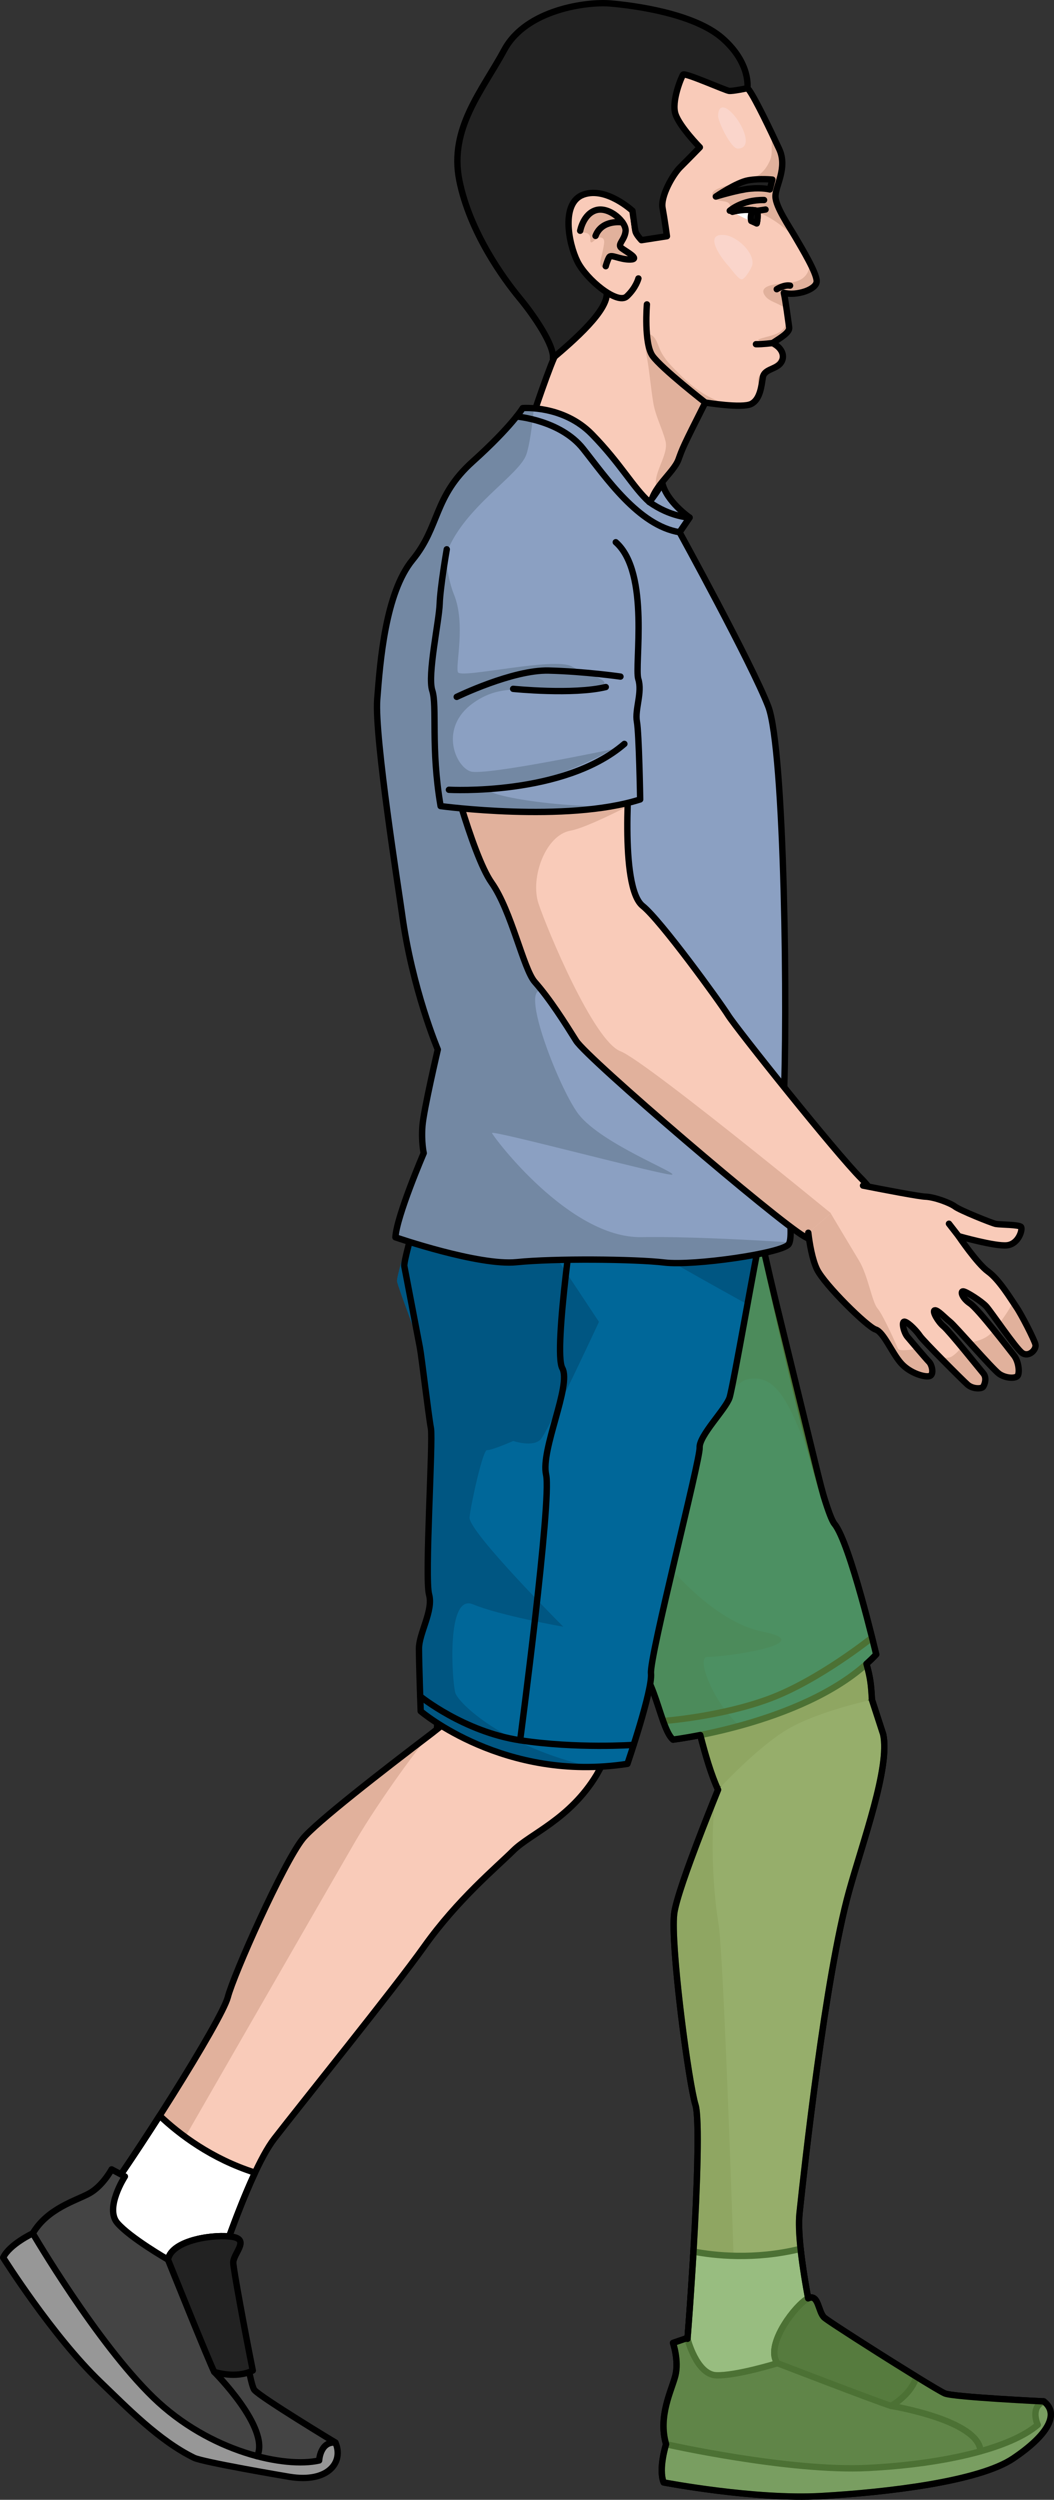
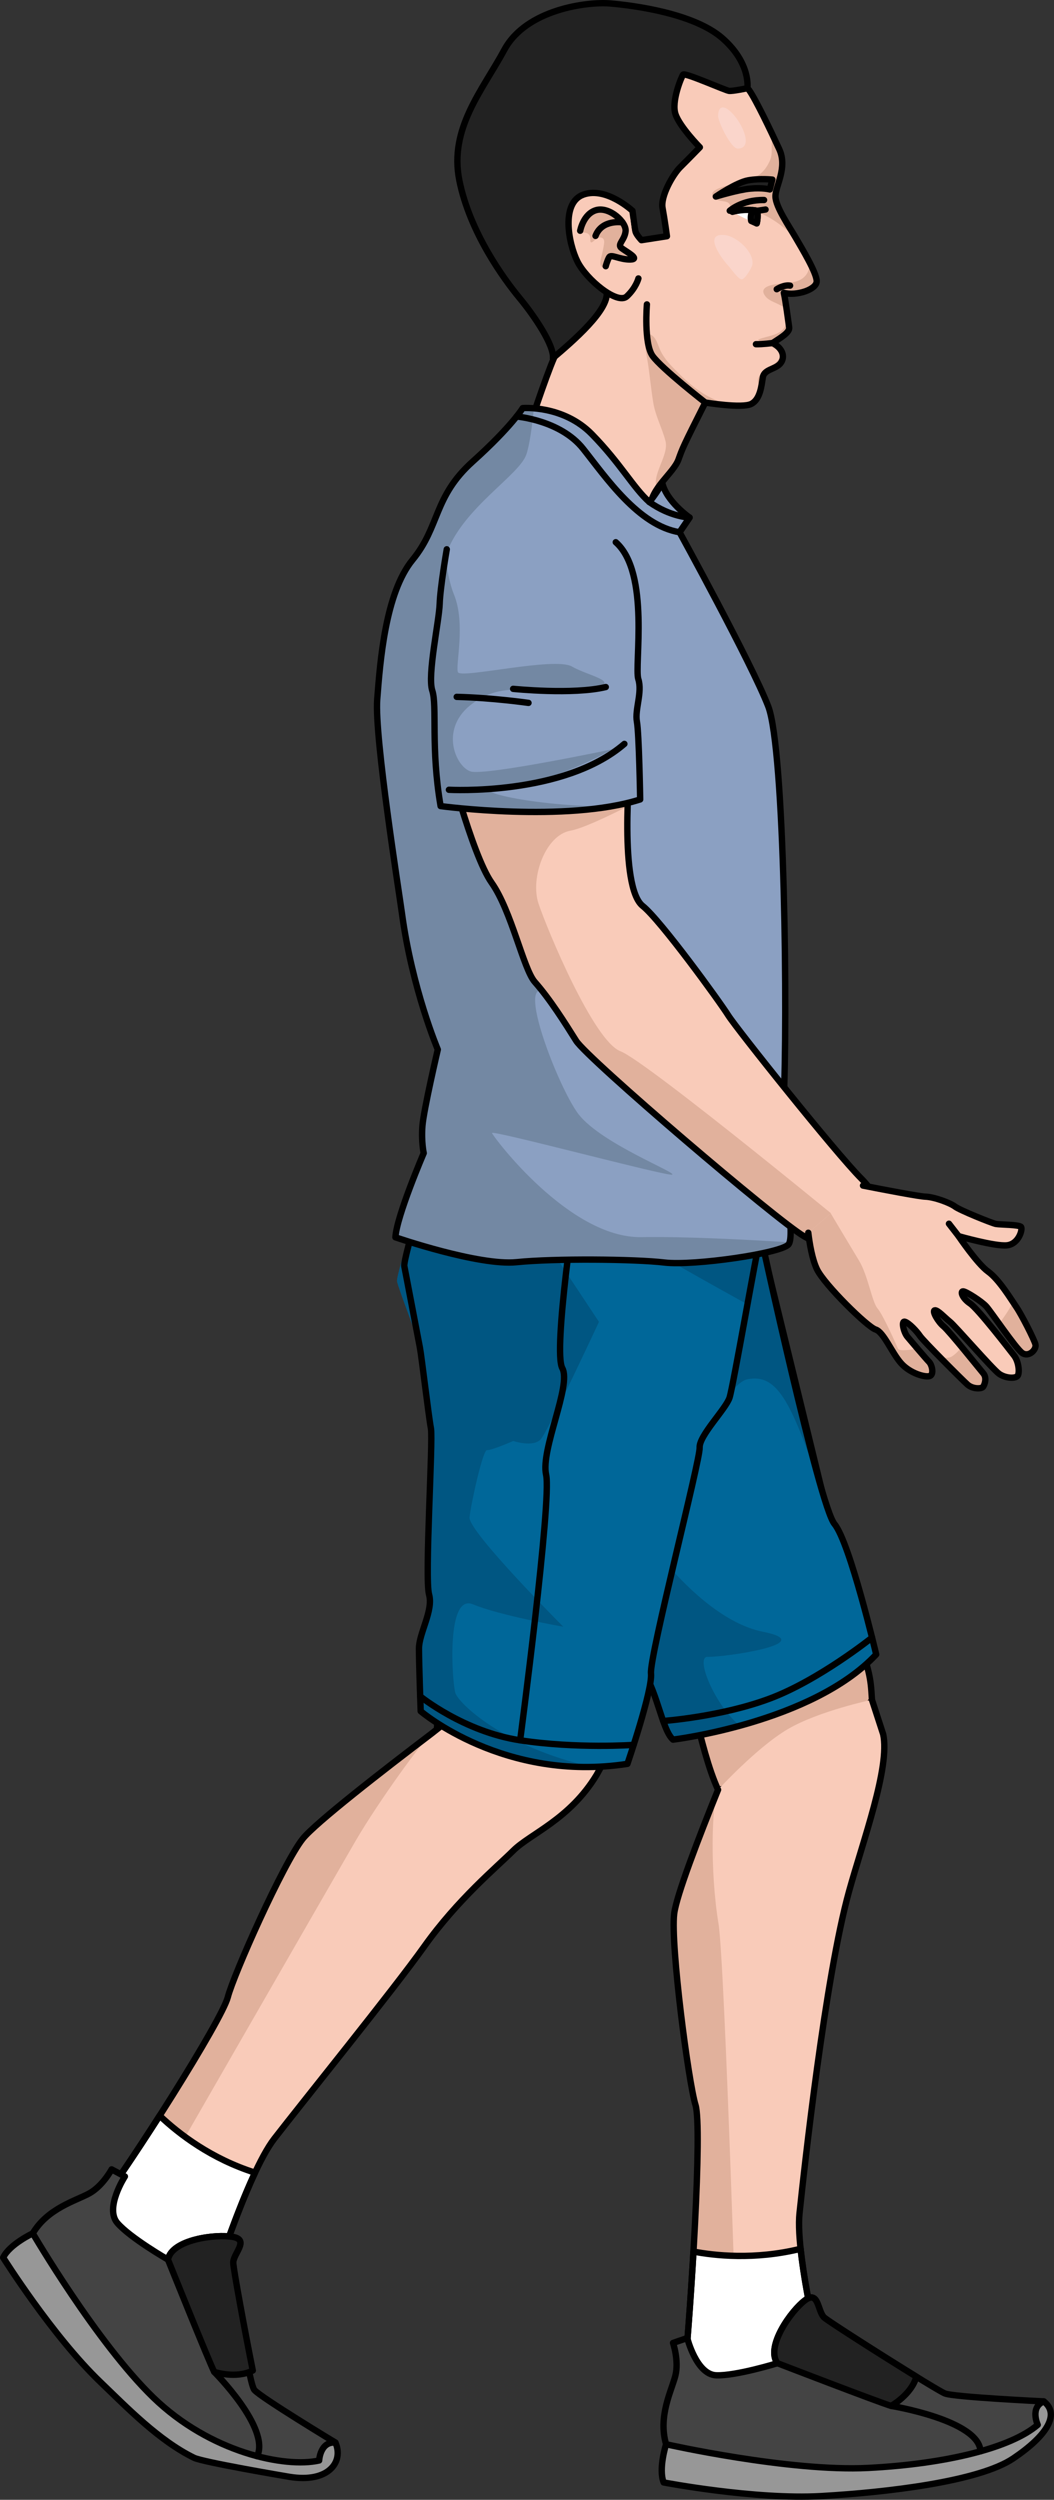
<svg xmlns="http://www.w3.org/2000/svg" version="1.1" id="Camada_1" x="0px" y="0px" width="165.804px" height="393.124px" viewBox="0 0 165.804 393.124" enable-background="new 0 0 165.804 393.124" xml:space="preserve">
  <rect x="0" y="0" width="165.804" height="393.124" fill="#333333" stroke="none" />
  <g>
    <g>
      <g>
        <path fill="#E1B19C" d="M88.881,214.249c0,0,15.517,43.92,17.726,46.508c1.713,2.007,3.368,14.22,6.351,20.701     c0,0,10.611-1.217,14.999-3.578c4.388-2.361,9.208-10.576,9.208-10.576c-0.212-3.771-0.322-4.032-2.752-11.933l-13.368-54.718     L88.881,214.249z" />
        <path fill="none" stroke="#000000" stroke-linecap="round" stroke-linejoin="round" stroke-miterlimit="10" d="M88.881,214.249     c0,0,15.517,43.92,17.726,46.508c1.713,2.007,3.368,14.22,6.351,20.701c0,0,10.611-1.217,14.999-3.578     c4.388-2.361,9.208-10.576,9.208-10.576c-0.212-3.771-0.322-4.032-2.752-11.933l-13.368-54.718L88.881,214.249z" />
      </g>
      <g>
        <path fill="#F9CBB9" d="M125.776,348.025c0.746-7.044,4.038-37.039,7.772-50.543c2.196-7.941,6.498-19.585,5.384-24.746     l-1.767-5.431c0,0-8.354,1.768-13.21,4.607c-4.856,2.839-10.998,9.547-10.998,9.547c-2.951,7.291-6.565,16.644-6.905,19.521     c-0.581,4.929,2.258,26.503,3.356,30.057c1.097,3.555-0.704,31.616-1.755,42.502c0,0,2.551,3.043,8.492,4.108     s13.754-3.642,13.754-3.642S125.03,355.068,125.776,348.025z" />
        <path fill="#E1B19C" d="M113.023,302.485c-1.361-8.264-1.063-19.023-0.065-21.026c-2.951,7.292-6.565,16.644-6.905,19.521     c-0.581,4.929,2.259,26.502,3.356,30.057s-0.704,31.613-1.755,42.5c0,0,0,0.001,0,0.002c0,0,2.551,3.042,8.492,4.108     C116.146,377.647,114.053,308.735,113.023,302.485z" />
        <path fill="#FFFFFF" stroke="#000000" stroke-linecap="round" stroke-linejoin="round" stroke-miterlimit="10" d="     M125.943,353.648c-7.264,1.795-13.66,1.051-16.854,0.437c-0.434,7.456-0.999,14.934-1.435,19.453c0,0,2.551,3.042,8.492,4.108     c5.941,1.066,13.754-3.642,13.754-3.642S126.837,362.091,125.943,353.648z" />
        <path fill="none" stroke="#000000" stroke-linecap="round" stroke-linejoin="round" stroke-miterlimit="10" d="M112.958,281.458     c-2.951,7.291-6.565,16.644-6.905,19.521c-0.581,4.929,2.258,26.503,3.356,30.057c1.097,3.555-0.704,31.616-1.755,42.502     c0,0,2.551,3.043,8.492,4.108s13.754-3.642,13.754-3.642s-4.87-18.936-4.124-25.979c0.746-7.044,4.038-37.039,7.772-50.543     c2.196-7.941,6.498-19.585,5.384-24.746l-1.767-5.431" />
      </g>
      <g>
        <path fill="#006799" d="M71.412,209.188c0,0,8.061,16.253,9.359,17.637c1.297,1.383,4.454,9.534,6.789,9.945     c2.335,0.41,3.811,7.834,4.925,9.714c1.114,1.88,5.634,12.591,8.219,15.693c2.584,3.102,3.375,9.835,5.169,11.402     c0,0,21.888-2.654,31.959-13.4c0,0-4.133-17.575-6.555-20.503c-2.422-2.929-11.62-45.369-11.62-45.369L71.412,209.188z" />
        <path fill="#005682" d="M117.555,216.911c4.965-0.993,7.061,3.972,12.131,18.777c-1.181-3.997-8.934-35.933-10.03-41.382     l-7.292,1.027l-40.953,13.855c0,0,8.061,16.254,9.359,17.637c1.297,1.383,4.759,8.719,6.789,9.945     c2.302,1.39,3.811,7.834,4.925,9.714c1.114,1.88,5.634,12.591,8.219,15.693c2.584,3.101,3.375,9.835,5.169,11.402     c0,0,4.58-0.558,10.509-2.187c-3.995-3.28-7.062-10.898-5.066-10.834c2.557,0.082,17.858-2.116,8.702-3.945     c-9.156-1.829-17.482-13.615-17.482-13.615S112.868,217.849,117.555,216.911z" />
        <path fill="none" stroke="#000000" stroke-linecap="round" stroke-linejoin="round" stroke-miterlimit="10" d="M71.412,209.188     c0,0,8.061,16.253,9.359,17.637c1.297,1.383,4.786,8.676,6.789,9.945c2.502,1.584,3.811,7.834,4.925,9.714     c1.114,1.88,5.634,12.591,8.219,15.693c2.584,3.102,3.375,9.835,5.169,11.402c0,0,21.888-2.654,31.959-13.4     c0,0-4.133-17.575-6.555-20.503c-2.422-2.929-11.62-45.369-11.62-45.369L71.412,209.188z" />
        <path fill="none" stroke="#000000" stroke-linecap="round" stroke-linejoin="round" stroke-miterlimit="10" d="M104.321,270.646     c0,0,9.062-0.643,16.777-3.528s16.086-9.59,16.086-9.59" />
      </g>
      <g>
        <path fill="#979797" stroke="#000000" stroke-linecap="round" stroke-linejoin="round" stroke-miterlimit="10" d="     M104.781,384.387c0,0-1.235,3.854-0.382,6.007c0,0,14.323,2.738,24.764,2.145c10.442-0.591,24.862-2.303,30.226-5.921     c5.364-3.619,7.37-6.964,4.81-8.971L104.781,384.387z" />
        <path fill="#444444" stroke="#000000" stroke-linecap="round" stroke-linejoin="round" stroke-miterlimit="10" d="     M108.114,367.688l-2.24,0.768c0,0,0.96,2.802,0.368,5.148c-0.591,2.346-2.749,6.359-1.461,10.783c0,0,19.387,4.362,31.805,3.725     c12.418-0.638,22.492-3.205,26.659-6.781c0,0-1.278-2.738,0.953-3.683c0,0-14.147-0.676-15.557-1.248     c-1.411-0.571-17.86-10.975-18.959-11.912c-1.099-0.939-0.858-4.372-3.035-2.749c-2.179,1.624-6.268,7.315-4.349,9.902     c0,0-6.535,2.021-9.642,1.901C109.552,373.42,108.114,367.688,108.114,367.688z" />
        <path fill="#222222" stroke="#000000" stroke-linecap="round" stroke-linejoin="round" stroke-miterlimit="10" d="     M126.649,361.739c-2.179,1.624-6.268,7.315-4.349,9.902c0,0,16.223,6.251,17.878,6.713c0,0,3.168-1.726,3.98-4.587     c-5.388-3.311-13.703-8.621-14.474-9.279C128.585,363.549,128.826,360.115,126.649,361.739z" />
        <path fill="none" stroke="#000000" stroke-linecap="round" stroke-linejoin="round" stroke-miterlimit="10" d="M140.178,378.354     c0,0,13.858,2.256,14.061,7.138" />
      </g>
    </g>
    <g>
-       <path id="changecolor" opacity="0.7" fill="#6DA24A" enable-background="new    " d="M164.199,377.648    c0,0-14.147-0.676-15.557-1.248c-0.422-0.17-2.19-1.222-4.485-2.633l0,0c-0.994-0.611-2.089-1.291-3.217-1.996    c-0.03-0.019-0.059-0.037-0.089-0.056c-0.352-0.22-0.706-0.442-1.062-0.666c-0.099-0.062-0.198-0.124-0.296-0.187    c-0.208-0.13-0.416-0.261-0.623-0.393c-0.202-0.127-0.403-0.254-0.604-0.381c-0.059-0.037-0.117-0.074-0.176-0.111    c-2.405-1.521-4.715-3.003-6.312-4.054c-0.023-0.015-0.048-0.032-0.071-0.046c-0.143-0.094-0.276-0.183-0.407-0.269    c-0.077-0.051-0.151-0.1-0.223-0.148c-0.103-0.069-0.207-0.138-0.3-0.2c-0.154-0.104-0.295-0.2-0.42-0.286    c-0.051-0.035-0.092-0.063-0.138-0.096c-0.088-0.061-0.168-0.117-0.237-0.167c-0.034-0.024-0.067-0.048-0.096-0.069    c-0.086-0.063-0.16-0.119-0.202-0.155c-1.009-0.862-0.894-3.816-2.552-3.04c-0.439-2.353-0.834-4.768-1.098-6.987    c-0.001-0.006-0.001-0.012-0.002-0.019c-0.031-0.261-0.06-0.52-0.087-0.776c-0.234-2.208-0.323-4.182-0.169-5.642    c0.747-7.044,4.038-37.04,7.772-50.543c2.196-7.941,6.498-19.585,5.384-24.747l-1.767-5.432c-0.132-2.345-0.225-3.334-0.861-5.647    c0.531-0.477,1.046-0.965,1.527-1.479c0,0-4.133-17.575-6.555-20.503c-0.404-0.488-0.996-2.078-1.702-4.381    c-0.219-0.783-0.566-2.113-1-3.822l-6.392-26.164c-0.722-3.041-1.359-5.76-1.827-7.816c-0.44-1.993-0.699-3.187-0.699-3.187    l-7.292,1.027l-40.953,13.855c0,0,8.061,16.253,9.359,17.637c0.001,0.001,0.003,0.004,0.005,0.006    c1.3,1.396,4.452,9.529,6.784,9.939c0.154,0.097,0.302,0.213,0.447,0.343c2.053,1.884,3.438,7.615,4.478,9.371    c1.114,1.88,5.634,12.591,8.219,15.693c1.73,2.077,2.657,5.777,3.619,8.469h-0.001h0.001c0.475,1.329,0.958,2.415,1.551,2.933l0,0    l0,0c0,0,1.667-0.204,4.286-0.72c0.801,3.114,1.712,6.237,2.799,8.6c-1.063,2.626-2.211,5.519-3.262,8.282    c-0.088,0.232-0.176,0.462-0.262,0.692c-0.267,0.707-0.525,1.401-0.774,2.079c-0.433,1.18-0.83,2.302-1.181,3.337    c-0.178,0.524-0.342,1.024-0.492,1.497c-0.087,0.275-0.169,0.539-0.246,0.794c-0.363,1.205-0.611,2.192-0.688,2.839    c-0.018,0.154-0.033,0.324-0.045,0.51c-0.012,0.188-0.02,0.391-0.026,0.608c-0.161,6.451,2.398,25.607,3.426,28.939    c0.642,2.079,0.291,12.542-0.32,23.049l0,0c-0.026,0.449-0.053,0.898-0.08,1.347c-0.002,0.031-0.004,0.062-0.006,0.094    c-0.026,0.433-0.053,0.866-0.08,1.297c-0.003,0.052-0.007,0.105-0.01,0.157c-0.108,1.73-0.222,3.44-0.337,5.093    c-0.008,0.115-0.016,0.23-0.024,0.345c-0.023,0.327-0.046,0.649-0.069,0.97c-0.011,0.16-0.023,0.32-0.035,0.479    c-0.021,0.287-0.042,0.572-0.062,0.854c-0.014,0.192-0.029,0.381-0.043,0.571c-0.02,0.27-0.041,0.541-0.061,0.806    c-0.017,0.221-0.034,0.437-0.051,0.653c-0.021,0.264-0.041,0.528-0.061,0.786c-0.007,0.094-0.015,0.185-0.022,0.278    c-0.021-0.075-0.034-0.128-0.034-0.128l-2.24,0.768c0,0,0.96,2.802,0.368,5.148c-0.591,2.345-2.749,6.359-1.46,10.783    c0,0-1.235,3.854-0.382,6.007c0,0,14.323,2.738,24.764,2.146c10.441-0.591,24.862-2.303,30.226-5.921    C164.753,383,166.759,379.655,164.199,377.648z" />
-       <path fill="none" stroke="#000000" stroke-linecap="round" stroke-linejoin="round" stroke-miterlimit="10" d="M164.199,377.648    c0,0-14.147-0.676-15.557-1.248c-0.422-0.17-2.19-1.222-4.485-2.633l0,0c-0.994-0.611-2.089-1.291-3.217-1.996    c-0.03-0.019-0.059-0.037-0.089-0.056c-0.352-0.22-0.706-0.442-1.062-0.666c-0.099-0.062-0.198-0.124-0.296-0.187    c-0.208-0.13-0.416-0.261-0.623-0.393c-0.202-0.127-0.403-0.254-0.604-0.381c-0.059-0.037-0.117-0.074-0.176-0.111    c-2.405-1.521-4.715-3.003-6.312-4.054c-0.023-0.015-0.048-0.032-0.071-0.046c-0.143-0.094-0.276-0.183-0.407-0.269    c-0.077-0.051-0.151-0.1-0.223-0.148c-0.103-0.069-0.207-0.138-0.3-0.2c-0.154-0.104-0.295-0.2-0.42-0.286    c-0.051-0.035-0.092-0.063-0.138-0.096c-0.088-0.061-0.168-0.117-0.237-0.167c-0.034-0.024-0.067-0.048-0.096-0.069    c-0.086-0.063-0.16-0.119-0.202-0.155c-1.009-0.862-0.894-3.816-2.552-3.04c-0.439-2.353-0.834-4.768-1.098-6.987    c-0.001-0.006-0.001-0.012-0.002-0.019c-0.031-0.261-0.06-0.52-0.087-0.776c-0.234-2.208-0.323-4.182-0.169-5.642    c0.747-7.044,4.038-37.04,7.772-50.543c2.196-7.941,6.498-19.585,5.384-24.747l-1.767-5.432c-0.132-2.345-0.225-3.334-0.861-5.647    c0.531-0.477,1.046-0.965,1.527-1.479c0,0-4.133-17.575-6.555-20.503c-0.404-0.488-0.996-2.078-1.702-4.381    c-0.219-0.783-0.566-2.113-1-3.822l-6.392-26.164c-0.722-3.041-1.359-5.76-1.827-7.816c-0.44-1.993-0.699-3.187-0.699-3.187    l-7.292,1.027l-40.953,13.855c0,0,8.061,16.253,9.359,17.637c0.001,0.001,0.003,0.004,0.005,0.006    c1.3,1.396,4.452,9.529,6.784,9.939c0.154,0.097,0.302,0.213,0.447,0.343c2.053,1.884,3.438,7.615,4.478,9.371    c1.114,1.88,5.634,12.591,8.219,15.693c1.73,2.077,2.657,5.777,3.619,8.469h-0.001h0.001c0.475,1.329,0.958,2.415,1.551,2.933l0,0    l0,0c0,0,1.667-0.204,4.286-0.72c0.801,3.114,1.712,6.237,2.799,8.6c-1.063,2.626-2.211,5.519-3.262,8.282    c-0.088,0.232-0.176,0.462-0.262,0.692c-0.267,0.707-0.525,1.401-0.774,2.079c-0.433,1.18-0.83,2.302-1.181,3.337    c-0.178,0.524-0.342,1.024-0.492,1.497c-0.087,0.275-0.169,0.539-0.246,0.794c-0.363,1.205-0.611,2.192-0.688,2.839    c-0.018,0.154-0.033,0.324-0.045,0.51c-0.012,0.188-0.02,0.391-0.026,0.608c-0.161,6.451,2.398,25.607,3.426,28.939    c0.642,2.079,0.291,12.542-0.32,23.049l0,0c-0.026,0.449-0.053,0.898-0.08,1.347c-0.002,0.031-0.004,0.062-0.006,0.094    c-0.026,0.433-0.053,0.866-0.08,1.297c-0.003,0.052-0.007,0.105-0.01,0.157c-0.108,1.73-0.222,3.44-0.337,5.093    c-0.008,0.115-0.016,0.23-0.024,0.345c-0.023,0.327-0.046,0.649-0.069,0.97c-0.011,0.16-0.023,0.32-0.035,0.479    c-0.021,0.287-0.042,0.572-0.062,0.854c-0.014,0.192-0.029,0.381-0.043,0.571c-0.02,0.27-0.041,0.541-0.061,0.806    c-0.017,0.221-0.034,0.437-0.051,0.653c-0.021,0.264-0.041,0.528-0.061,0.786c-0.007,0.094-0.015,0.185-0.022,0.278    c-0.021-0.075-0.034-0.128-0.034-0.128l-2.24,0.768c0,0,0.96,2.802,0.368,5.148c-0.591,2.345-2.749,6.359-1.46,10.783    c0,0-1.235,3.854-0.382,6.007c0,0,14.323,2.738,24.764,2.146c10.441-0.591,24.862-2.303,30.226-5.921    C164.753,383,166.759,379.655,164.199,377.648z" />
-     </g>
+       </g>
    <g>
      <g>
        <g>
          <path fill="#F9CBB9" d="M102.304,79.826c0.036-3.037,3.628-5.383,4.424-7.561c0.64-1.764,0.65-1.904,4.219-8.962      c0,0,5.808,0.957,7.236,0.218c1.431-0.736,1.609-2.922,1.821-4.193c0.216-1.271,1.974-1.23,2.753-2.172      c0.778-0.946,0.46-2.34-1.217-3.211c1.213-0.807,2.728-1.657,2.602-2.46c-0.125-0.809-0.556-4.24-0.841-5.432      c1.934,0.526,5.173-0.493,5.171-1.83c-0.002-1.335-2.347-5.19-3.333-6.893c-0.985-1.699-3.103-4.768-3.151-6.403      c-0.051-1.642,1.972-4.528,0.578-7.506c-1.384-2.975-3.67-7.764-4.723-9.25c-1.051-1.484-9.926-6.285-16.469-7.329      c-6.545-1.043-19.381-1.526-23.699,10.467c-4.316,11.991,0.822,21.898,4.654,26.035c3.831,4.141,6.101,10.79,5.265,12.052      c-0.836,1.262-4.037,10.755-4.031,10.959c0.002,0.209,0.865,6.89,8.469,14.767C99.63,88.999,103.3,91.797,103.3,91.797      S102.248,84.478,102.304,79.826z" />
          <path fill="#E1B19C" d="M128.47,44.222c-0.005-0.622-0.513-1.787-1.155-3.025c0.143,1.462-0.597,2.778-2.437,3.155      c-1.311,0.266-6.043,0.157-4.501,2.204c0.566,0.757,1.555,0.986,2.349,1.435c0.817,0.462,0.655,0.082,0.894,1      c0.097,0.385,0.158,1.073,0.113,1.465c-0.28,2.338-2.728,2.225-4.482,2.942c1.553,1.477,5.52,1.391,2.317,4.029      c-0.566,0.465-2.159,1.342-2.33,2.144c-0.158,0.75,0.482,1.299,0.28,2.14c0.27-0.82,0.376-1.726,0.485-2.382      c0.216-1.271,1.974-1.23,2.753-2.172c0.778-0.946,0.46-2.34-1.217-3.211c1.213-0.807,2.728-1.657,2.602-2.46      c-0.125-0.809-0.556-4.24-0.841-5.432C125.234,46.578,128.473,45.56,128.47,44.222z" />
          <g>
            <path fill="#E1B19C" d="M118.776,63.047c0.068-0.074,0.135-0.149,0.195-0.231c0.061-0.084,0.117-0.173,0.17-0.265       c0.033-0.056,0.064-0.113,0.094-0.171c0.038-0.075,0.072-0.151,0.106-0.229c-1.122,2.045-4.162,1.707-5.984,1.058       c-2.701-0.966-4.757-2.656-6.765-4.664c-0.989-0.99-2.009-2.017-2.647-3.298c-0.493-0.981-0.71-2.502-2.011-2.784       c-0.842,1.043-0.218,3.324-0.021,4.588c0.324,2.096,0.507,4.202,0.857,6.308c0.342,2.083,1.394,3.967,1.917,5.995       c0.588,2.274-2.327,5.432-1.308,7.517c1.135-1.702,2.831-3.19,3.348-4.606c0.64-1.764,0.65-1.904,4.219-8.962       c0,0,5.808,0.957,7.236,0.218c0.165-0.085,0.311-0.193,0.444-0.313C118.681,63.158,118.727,63.101,118.776,63.047z" />
          </g>
          <path fill="#E1B19C" d="M112.34,31.149c0.906,0.871,2.763-0.028,2.517,1.778c4.049-0.664,7.79,1.939,10.524,4.818      c-0.083-0.137-0.176-0.293-0.243-0.415c-0.985-1.699-3.103-4.768-3.151-6.403c-0.051-1.642,1.972-4.528,0.578-7.506      c-0.277-0.6-0.602-1.286-0.939-2c-0.075,0.2-0.14,0.405-0.174,0.633c-0.174,1.184,0.165,2.118-0.379,3.291      c-1.179,2.553-2.861,2.88-5.354,3.517C114.74,29.107,110.937,29.791,112.34,31.149z" />
        </g>
        <path fill="none" stroke="#000000" stroke-linecap="round" stroke-linejoin="round" stroke-miterlimit="10" d="M119.132,33.15     c0,0,1.061-0.165,1.297-0.199" />
        <g>
          <path fill="#222222" stroke="#000000" stroke-linecap="round" stroke-linejoin="round" stroke-miterlimit="10" d="      M121.102,29.793l0.401-1.548c0,0-1.96-0.218-3.795,0.111c-1.839,0.318-5.102,2.555-5.102,2.555s3.482-1.069,5.424-1.247      C119.967,29.483,121.102,29.793,121.102,29.793z" />
          <g>
            <path fill="#FFFFFF" d="M119.038,35.134c0,0,0.237-0.805,0.094-1.983c-2.027-0.408-3.911,0.163-3.911,0.163       S116.954,34.359,119.038,35.134z" />
            <path fill="none" stroke="#000000" stroke-linecap="round" stroke-linejoin="round" stroke-miterlimit="10" d="M115.221,33.313       c0,0,1.883-0.57,3.911-0.163c0.143,1.178-0.094,1.983-0.094,1.983" />
            <path fill="none" stroke="#000000" stroke-linecap="round" stroke-linejoin="round" stroke-miterlimit="10" d="M114.797,33.14       c0,0,1.896-1.741,5.398-1.684" />
            <path fill="#222222" stroke="#000000" stroke-linecap="round" stroke-linejoin="round" stroke-miterlimit="10" d="       M119.038,35.134c0,0,0.237-0.805,0.094-1.983c-0.246-0.048-0.493-0.086-0.731-0.107c-0.18,0.349-0.294,0.792-0.285,1.292       c0.003,0.145,0.036,0.273,0.058,0.409C118.692,34.978,119.038,35.134,119.038,35.134z" />
          </g>
        </g>
        <g>
          <path fill="none" stroke="#000000" stroke-linecap="round" stroke-linejoin="round" stroke-miterlimit="10" d="M102.304,79.826      c0.036-3.037,3.628-5.383,4.424-7.561c0.64-1.764,0.65-1.904,4.219-8.962c0,0,5.808,0.957,7.236,0.218      c1.431-0.736,1.609-2.922,1.821-4.193c0.216-1.271,1.974-1.23,2.753-2.172c0.778-0.946,0.46-2.34-1.217-3.211      c1.213-0.807,2.728-1.657,2.602-2.46c-0.125-0.809-0.556-4.24-0.841-5.432c1.934,0.526,5.173-0.493,5.171-1.83      c-0.002-1.335-2.347-5.19-3.333-6.893c-0.985-1.699-3.103-4.768-3.151-6.403c-0.051-1.642,1.972-4.528,0.578-7.506      c-1.384-2.975-3.67-7.764-4.723-9.25c-1.051-1.484-9.926-6.285-16.469-7.329c-6.545-1.043-19.381-1.526-23.699,10.467      c-4.316,11.991,0.822,21.898,4.654,26.035c3.831,4.141,6.101,10.79,5.265,12.052c-0.836,1.262-4.037,10.755-4.031,10.959      c0.002,0.209,0.865,6.89,8.469,14.767C99.63,88.999,103.3,91.797,103.3,91.797S102.248,84.478,102.304,79.826z" />
          <path fill="none" stroke="#000000" stroke-linecap="round" stroke-linejoin="round" stroke-miterlimit="10" d="M121.539,53.944      c0,0-1.546,0.21-2.621,0.187" />
          <path fill="none" stroke="#000000" stroke-linecap="round" stroke-linejoin="round" stroke-miterlimit="10" d="M110.946,63.303      c0,0-6.895-5.369-8.292-7.334c-1.394-1.961-0.891-8.098-0.891-8.098" />
          <path fill="none" stroke="#000000" stroke-linecap="round" stroke-linejoin="round" stroke-miterlimit="10" d="M122.19,45.484      c0,0,1.124-0.739,2.095-0.566" />
        </g>
        <path fill="#FAD5CB" d="M116.265,19.221c1.14,1.84,1.708,4.098-0.192,4.153c-1.078,0.031-3.157-4.299-3.114-5.19     C113.071,15.7,115.015,17.207,116.265,19.221z" />
        <path fill="#FAD5CB" d="M114.035,36.968c-3.581-0.395-0.422,3.8,0.481,4.767c0.417,0.442,1.612,2.192,2.155,2.201     c0.5,0.014,1.632-1.868,1.691-2.347C118.62,39.592,115.866,37.169,114.035,36.968z" />
        <g>
          <g>
            <path fill="#222222" d="M99.481,33.144c0.051,0.036,0.334,2.849,0.523,3.368c0.188,0.507,0.897,1.259,0.897,1.259l4.014-0.623       c0,0-0.351-2.59-0.688-4.427c-0.343-1.838,1.615-5.277,2.789-6.434c1.165-1.153,3.077-3.122,3.077-3.122       s-3.14-3.192-3.825-5.191c-0.694-1.997,0.924-5.871,1.189-6.237c0.269-0.365,6.641,2.484,7.224,2.555       c0.586,0.073,2.891-0.422,2.891-0.422s0.581-3.902-3.922-7.851c-4.501-3.945-14.041-5.172-17.653-5.475       c-3.614-0.305-13.208,0.909-16.655,7.281c-3.442,6.372-8.726,12.378-7.082,20.551c1.649,8.176,7.002,15.508,9.458,18.477       c2.46,2.973,5.459,7.503,5.264,9.467c3.139-2.661,8.835-7.57,8.445-10.362c-0.391-2.79-1.372-6.69-1.372-6.69L99.481,33.144z" />
            <path fill="none" stroke="#000000" stroke-linecap="round" stroke-linejoin="round" stroke-miterlimit="10" d="M99.481,33.144       c0.051,0.036,0.334,2.849,0.523,3.368c0.188,0.507,0.897,1.259,0.897,1.259l4.014-0.623c0,0-0.351-2.59-0.688-4.427       c-0.343-1.838,1.615-5.277,2.789-6.434c1.165-1.153,3.077-3.122,3.077-3.122s-3.14-3.192-3.825-5.191       c-0.694-1.997,0.924-5.871,1.189-6.237c0.269-0.365,6.641,2.484,7.224,2.555c0.586,0.073,2.891-0.422,2.891-0.422       s0.581-3.902-3.922-7.851c-4.501-3.945-14.041-5.172-17.653-5.475c-3.614-0.305-13.208,0.909-16.655,7.281       c-3.442,6.372-8.726,12.378-7.082,20.551c1.649,8.176,7.002,15.508,9.458,18.477c2.46,2.973,5.459,7.503,5.264,9.467       c3.139-2.661,8.835-7.57,8.445-10.362c-0.391-2.79-1.372-6.69-1.372-6.69L99.481,33.144z" />
          </g>
          <g>
            <g>
              <path fill="#F9CBB9" d="M98.922,32.677c0,0-3.388-3.101-7.127-2.083c-3.667,1.004-2.383,7.661-0.966,10.522        c1.415,2.859,6.306,6.859,7.768,5.499c1.462-1.361,1.831-2.826,1.831-2.826" />
              <path fill="#E1B19C" d="M93.827,33.033c2.067-0.545,4.733,1.899,4.586,3.326c-0.143,1.431-1.385,2.082-0.647,2.651        c0.738,0.572,3.06,1.771,1.378,1.801c-1.682,0.032-3.027-0.903-3.324-0.353c-0.191,0.349-0.429,2.046-1.147,1.531        c-0.404-0.288-0.189-1.153-0.093-1.521c0.188-0.705,0.354-1.499,0.454-2.22c0.082-0.626-0.22-1.008-0.878-0.873        c-0.524,0.109-1.35,1.432-1.293,0.277c0.058-1.103-0.849-1.128-1.775-1.084c0.376-0.555,0.452-1.296,0.786-1.883        C92.309,33.921,92.962,33.266,93.827,33.033z" />
            </g>
            <g>
              <path fill="none" stroke="#000000" stroke-linecap="round" stroke-linejoin="round" stroke-miterlimit="10" d="M99.481,33.144        c0,0-4.102-3.812-7.685-2.55c-3.59,1.257-2.383,7.661-0.966,10.522c1.415,2.859,6.306,6.859,7.768,5.499        c1.462-1.361,1.831-2.826,1.831-2.826" />
              <path fill="none" stroke="#000000" stroke-linecap="round" stroke-linejoin="round" stroke-miterlimit="10" d="M91.269,36.289        c0,0,0.497-2.704,2.558-3.256c2.067-0.545,4.733,1.899,4.586,3.326c-0.143,1.431-1.385,2.082-0.647,2.651        c0.738,0.572,3.06,1.771,1.378,1.801c-1.682,0.032-3.027-0.903-3.324-0.353c-0.301,0.546-0.531,1.407-0.531,1.407" />
              <path fill="none" stroke="#000000" stroke-linecap="round" stroke-linejoin="round" stroke-miterlimit="10" d="M97.918,34.972        c0,0-3.23-0.535-4.237,2.124" />
            </g>
          </g>
        </g>
      </g>
    </g>
    <g>
      <path fill="#F9CBB9" d="M70.971,210.02c0,0-2.924,46.489-1.905,49.735c0.79,2.517-0.773,12.81-0.566,19.942l26.119-1.949    c1.282-3.553,1.283-3.836,2.141-12.058l9.13-55.582L70.971,210.02z" />
      <path fill="none" stroke="#000000" stroke-linecap="round" stroke-linejoin="round" stroke-miterlimit="10" d="M70.971,210.02    c0,0-2.924,46.489-1.905,49.735c0.79,2.517-0.773,12.81-0.566,19.942l26.119-1.949c1.282-3.553,1.283-3.836,2.141-12.058    l9.13-55.582L70.971,210.02z" />
    </g>
    <g>
      <path fill="#F9CBB9" d="M93.843,279.141c-4.228,6.985-10.432,9.241-13.086,11.878c-2.654,2.638-8.761,7.692-14.032,15.103    c-4.776,6.714-19.247,24.612-23.577,30.217S33.031,360.62,33.031,360.62s-9.121-0.09-13.62-4.114    c-4.499-4.024-5.075-7.952-5.075-7.952c6.605-8.717,20.569-30.868,21.5-34.469c0.931-3.602,8.693-20.999,11.773-24.891    c1.968-2.486,12.739-10.843,20.268-16.56c5.388-3.615,11.214-7.839,13.453-8.034c2.239-0.195,12.356,8.065,13.11,9.106    C95.194,274.745,93.844,279.141,93.843,279.141z" />
      <path fill="#E1B19C" d="M47.609,289.193c-3.08,3.892-10.843,21.29-11.773,24.891s-14.895,25.752-21.5,34.469    c0,0,0.33,2.236,2.422,5.061l1.669,1.075c0,0,33.949-59.069,37.536-65.228c3.587-6.158,10.686-15.939,11.914-16.829    C60.348,278.35,49.577,286.707,47.609,289.193z" />
      <path fill="#FFFFFF" stroke="#000000" stroke-linecap="round" stroke-linejoin="round" stroke-miterlimit="10" d="M33.031,360.619    c0,0,3.497-11.284,7.088-18.942c-6.87-2.179-11.937-6.055-15.005-8.963c-3.881,6.069-7.987,12.154-10.779,15.839    c0,0,0.576,3.928,5.075,7.952C23.909,360.529,33.031,360.619,33.031,360.619z" />
      <path fill="none" stroke="#000000" stroke-linecap="round" stroke-linejoin="round" stroke-miterlimit="10" d="M69.54,271.321    l-1.664,1.312c-7.529,5.717-18.3,14.074-20.268,16.56c-3.08,3.892-10.843,21.29-11.773,24.891    c-0.931,3.601-14.895,25.752-21.5,34.469c0,0,0.576,3.928,5.075,7.952s13.62,4.114,13.62,4.114s5.787-18.677,10.117-24.281    c4.33-5.605,18.801-23.503,23.577-30.217c5.271-7.41,11.378-12.464,14.032-15.103c2.654-2.638,8.858-4.893,13.086-11.878    l0.776-1.394" />
    </g>
    <g>
      <path fill="#006799" d="M119.657,194.306c-0.662,2.539-4.313,23.679-4.888,25.478s-4.819,5.986-4.709,7.877    c0.109,1.89-7.919,32.901-7.652,35.505c0.267,2.604-3.708,14.221-3.708,14.221c-19.376,2.969-32.522-8.282-32.522-8.282    s-0.27-7.43-0.271-9.843c-0.001-2.413,2.297-5.988,1.588-8.508c-0.709-2.519,0.649-24.257,0.294-26.12s-1.467-11.304-1.733-12.701    s-3.368-9.253-3.59-10.417s5.822-19.53,5.822-19.53c2.08-5.294,11.146-17.834,11.146-17.834l41.432,28.156L119.657,194.306z" />
      <path fill="#005682" d="M67.494,250.754c0.709,2.52-1.589,6.095-1.588,8.508s0.271,9.843,0.271,9.843s10.662,9.116,26.929,8.765    c-13.859-3.099-21.056-10.082-21.485-11.666c-0.512-1.889-1.443-15.673,2.779-13.906c4.222,1.766,14.214,3.528,14.214,3.528    s-14.989-15.015-14.752-17.21c0.236-2.196,2.101-10.655,2.748-10.571c0.647,0.085,4.134-1.433,4.134-1.433s3.149,1.069,4.34-0.293    s9.141-18.439,9.141-18.439l-6.424-9.695c0,0,7.67-6.031,12.761-2.784c3.162,2.016,11.137,6.476,16.728,9.568    c0.168-0.949,2.251-10.218,2.367-10.663l1.209-1.999l-41.432-28.156c0,0-9.066,12.541-11.146,17.834c0,0-6.044,18.366-5.822,19.53    s3.323,9.02,3.59,10.417c0.266,1.397,1.378,10.839,1.733,12.702C68.143,226.498,66.784,248.235,67.494,250.754z" />
      <path fill="none" stroke="#000000" stroke-linecap="round" stroke-linejoin="round" stroke-miterlimit="10" d="M119.657,194.306    c-0.662,2.539-4.313,23.679-4.888,25.478s-4.819,5.986-4.709,7.877c0.109,1.89-7.919,32.901-7.652,35.505    c0.267,2.604-3.708,14.221-3.708,14.221c-19.376,2.969-32.522-8.282-32.522-8.282s-0.27-7.43-0.271-9.843    c-0.001-2.413,2.297-5.988,1.588-8.508c-0.709-2.519,0.649-24.257,0.294-26.12s-1.467-11.304-1.733-12.701    s-2.231-11.646-2.453-12.81s4.685-17.137,4.685-17.137c2.08-5.294,11.146-17.834,11.146-17.834l41.432,28.156L119.657,194.306z" />
      <path fill="none" stroke="#000000" stroke-linecap="round" stroke-linejoin="round" stroke-miterlimit="10" d="M90.664,187.98    c0,0-3.697,24.472-2.209,27.182c1.487,2.709-3.446,12.808-2.545,16.77s-4.086,41.749-4.086,41.749" />
      <path fill="none" stroke="#000000" stroke-linecap="round" stroke-linejoin="round" stroke-miterlimit="10" d="M66.096,266.761    c0,0,6.846,5.571,15.728,6.921c8.882,1.35,17.856,0.72,17.856,0.72" />
    </g>
    <g>
      <path fill="#8BA0C2" d="M123.261,173.536c0.655-13,0.206-55.702-2.417-62.469c-2.624-6.767-13.941-27.364-13.941-27.364    l1.577-2.312c0,0-3.681-2.545-4.307-5.488c-0.262,0.644-1.429,2.366-2.033,3.043c-2.516-2.236-4.517-6.057-9.039-10.672    c-4.524-4.614-10.87-4.097-10.87-4.097s-1.74,2.899-7.893,8.431c-6.151,5.531-5.124,10.177-9.428,15.423    c-4.306,5.248-5.12,16.095-5.57,21.969s3.45,30.379,3.882,33.58c1.621,12.005,5.65,21.473,5.65,21.473s-2.216,9.464-2.417,11.984    c-0.201,2.52,0.201,4.308,0.201,4.308s-4.271,9.931-4.452,13.237c0,0,13.117,4.514,19.058,3.91s18.631-0.493,23.264,0.056    c4.633,0.549,18.532-1.466,19.539-2.876C125.074,194.261,123.29,185.443,123.261,173.536z" />
      <path fill="#7388A3" d="M59.341,110c-0.45,5.874,3.451,30.379,3.882,33.58c1.621,12.005,5.649,21.473,5.649,21.473    s-2.216,9.464-2.417,11.984c-0.201,2.52,0.201,4.308,0.201,4.308s-4.271,9.932-4.452,13.237c0,0,13.117,4.514,19.058,3.91    s18.631-0.493,23.264,0.056c4.633,0.548,18.532-1.466,19.54-2.876c0.054-0.076,0.097-0.184,0.136-0.303    c-6.746-0.425-16.512-0.931-23.314-0.816c-11.361,0.193-23.3-15.79-23.493-16.368c-0.193-0.578,27.151,6.74,28.307,6.547    c1.155-0.193-10.976-4.814-14.635-9.436c-3.659-4.622-12.709-28.692-1.348-15.791c11.361,12.902,23.493,15.02,20.027,13.672    s-17.523-19.064-20.604-23.107c-3.081-4.044-2.311-13.094-0.385-17.331c1.926-4.237,7.51-32.929,7.51-32.929    s-28.692-5.775-25.996-12.9c2.696-7.125,11.361-12.131,12.517-15.405c0.514-1.456,0.913-4.434,1.198-7.294    c-1.07-0.086-1.755-0.034-1.755-0.034s-1.74,2.899-7.893,8.431c-6.151,5.531-5.124,10.177-9.428,15.423    C60.604,93.278,59.79,104.126,59.341,110z" />
      <path fill="none" stroke="#000000" stroke-linecap="round" stroke-linejoin="round" stroke-miterlimit="10" d="M81.263,65.504    c0,0,6.876,0.547,10.465,5.062c3.59,4.516,8.717,12.09,15.175,13.137l1.577-2.312c0,0-3.018-0.086-6.34-2.445" />
      <path fill="none" stroke="#000000" stroke-linecap="round" stroke-linejoin="round" stroke-miterlimit="10" d="M123.261,173.536    c0.655-13,0.206-55.702-2.417-62.469c-2.624-6.767-13.941-27.364-13.941-27.364l1.577-2.312c0,0-3.681-2.545-4.307-5.488    c-0.262,0.644-1.429,2.366-2.033,3.043c-2.516-2.236-4.517-6.057-9.039-10.672c-4.524-4.614-10.87-4.097-10.87-4.097    s-1.74,2.899-7.893,8.431c-6.151,5.531-5.124,10.177-9.428,15.423c-4.306,5.248-5.12,16.095-5.57,21.969s3.45,30.379,3.882,33.58    c1.621,12.005,5.65,21.473,5.65,21.473s-2.216,9.464-2.417,11.984c-0.201,2.52,0.201,4.308,0.201,4.308s-4.271,9.931-4.452,13.237    c0,0,13.117,4.514,19.058,3.91s18.631-0.493,23.264,0.056c4.633,0.549,18.532-1.466,19.539-2.876    C125.074,194.261,123.29,185.443,123.261,173.536z" />
    </g>
    <g>
      <path fill="#979797" stroke="#000000" stroke-linecap="round" stroke-linejoin="round" stroke-miterlimit="10" d="M5.156,351.219    c0,0-3.662,1.723-4.656,3.815c0,0,7.758,12.347,15.309,19.583c4.208,4.034,9.204,9.209,14.727,11.903    c1.409,0.687,14.333,2.883,14.989,2.99c6.221,1.018,8.569-2.413,7.242-5.384l-27.16-15.494L5.156,351.219z" />
      <path fill="#444444" stroke="#000000" stroke-linecap="round" stroke-linejoin="round" stroke-miterlimit="10" d="M19.647,342.276    l-2.089-1.116c0,0-1.396,2.613-3.516,3.778c-2.119,1.166-6.527,2.323-8.886,6.281c0,0,10.022,17.159,18.952,25.812    c8.931,8.652,20.742,11.125,26.097,9.908c0,0,0.148-3.018,2.563-2.812c0,0-11.773-7.115-12.753-8.28    c-0.982-1.164-3.261-18.527-3.324-19.969c-0.062-1.444,2.615-3.608-0.057-4.094c-2.673-0.488-9.625,0.399-10.21,3.566    c0,0-5.933-3.404-7.962-5.76S19.647,342.276,19.647,342.276z" />
      <path fill="#222222" stroke="#000000" stroke-linecap="round" stroke-linejoin="round" stroke-miterlimit="10" d="M36.634,351.784    c-2.673-0.488-9.625,0.399-10.21,3.566c0,0,6.484,16.132,7.273,17.658c0,0,3.423,1.142,6.069-0.214    c-1.25-6.2-3.032-15.903-3.075-16.915C36.629,354.435,39.305,352.27,36.634,351.784z" />
      <path fill="none" stroke="#000000" stroke-linecap="round" stroke-linejoin="round" stroke-miterlimit="10" d="M33.697,373.008    c0,0,8.857,8.844,6.757,13.255" />
    </g>
    <g>
      <path fill="#F9CBB9" d="M70.049,117.968c0,0,4.143,16.399,7.282,20.843s5.002,13.586,6.8,15.619    c2.39,2.701,4.729,6.416,6.499,9.24c1.77,2.824,31.729,28.41,35.879,30.764c4.15,2.355,7.705,3.823,9.63,0.807    c1.925-3.016,3.338-5.907-0.673-9.922s-19.596-23.547-20.923-25.665c-1.327-2.118-10.632-14.945-13.441-17.179    c-3.762-2.991-2.009-21.905-2.009-21.905L70.049,117.968z" />
      <path fill="#E1B19C" d="M84.713,142.097c-1.335-4.007,1.065-10.756,5.025-11.464c1.77-0.317,5.457-2.024,8.995-3.816    c0.108-3.533,0.359-6.248,0.359-6.248l-29.043-2.602c0,0,4.143,16.399,7.282,20.843c3.139,4.443,5.002,13.586,6.8,15.619    c2.39,2.702,4.729,6.416,6.499,9.24c1.77,2.824,31.729,28.41,35.879,30.764c4.15,2.355,7.706,3.823,9.63,0.807    c0,0-34.28-28.284-38.531-29.916C93.358,163.693,86.048,146.105,84.713,142.097z" />
      <path fill="none" stroke="#000000" stroke-linecap="round" stroke-linejoin="round" stroke-miterlimit="10" d="M70.049,117.968    c0,0,4.143,16.399,7.282,20.843s5.002,13.586,6.8,15.619c2.39,2.701,4.729,6.416,6.499,9.24    c1.77,2.824,31.729,28.41,35.879,30.764c4.15,2.355,7.705,3.823,9.63,0.807c1.925-3.016,3.338-5.907-0.673-9.922    s-19.596-23.547-20.923-25.665c-1.327-2.118-10.632-14.945-13.441-17.179c-3.762-2.991-2.009-21.905-2.009-21.905L70.049,117.968z    " />
      <g>
        <path fill="#F9CBB9" d="M135.761,186.449c3.598,0.706,8.845,1.708,9.786,1.739c1.457,0.049,3.934,0.987,4.689,1.562     c0.755,0.575,5.771,2.602,6.417,2.729c0.647,0.127,3.717,0.093,3.977,0.48c0.26,0.387-0.37,2.671-2.214,2.882     c-1.844,0.211-7.621-1.442-7.621-1.442s2.923,4.335,4.645,5.575c1.722,1.24,3.582,4.317,4.427,5.557     c0.846,1.239,2.79,5.054,3.013,5.876s-1.053,2.103-2.086,1.359s-4.929-6.548-5.666-7.34c-0.737-0.792-3.093-2.304-3.601-2.347     s-0.164,1.082,1.081,1.916c1.245,0.835,6.185,7.238,6.91,8.175s0.881,2.557,0.615,3.119s-1.94,0.495-2.973-0.249     c-1.033-0.744-6.892-7.516-7.714-8.169s-1.957-1.917-2.405-1.808c-0.447,0.109,0.507,1.795,1.395,2.527s5.648,6.681,6.246,7.389     c0.598,0.707,0.217,1.771-0.031,2.115s-1.638,0.374-2.454-0.352s-6.947-6.863-7.467-7.637s-1.728-2.044-2.368-2.244     c-0.641-0.2-0.212,1.662,0.386,2.369s2.924,3.459,3.395,3.936c0.471,0.478,0.791,1.892,0.18,2.206     c-0.611,0.314-3.112-0.334-4.58-1.991s-2.729-4.903-4.01-5.303c-1.281-0.399-8.029-7.027-9.212-9.463     c-0.731-1.505-1.159-3.959-1.369-5.752" />
        <g>
          <path fill="#E1B19C" d="M141.744,214.381c1.468,1.657,3.97,2.305,4.58,1.991c0.611-0.314,0.291-1.729-0.18-2.206      c-0.254-0.257-1.045-1.174-1.816-2.076c-0.36,0.067-2.861,0.511-3.064,0.015c-0.219-0.535-2.32-5.292-3.213-6.332      c-0.893-1.039-1.488-5.164-2.927-7.54c-1.439-2.376-4.428-7.395-4.428-7.395l-0.024-0.006l-3.52,3.031      c0.209,1.794,0.638,4.248,1.369,5.753c1.183,2.436,7.931,9.064,9.212,9.463C139.015,209.478,140.276,212.724,141.744,214.381z" />
-           <path fill="#E1B19C" d="M157.161,216.039c1.033,0.744,2.707,0.811,2.974,0.25c0.266-0.562,0.11-2.182-0.615-3.119      c-0.354-0.458-1.714-2.219-3.157-3.998c-0.03,0.035-0.048,0.057-0.048,0.057c-1.099,1.386-2.81,1.773-3.83,1.877      C154.391,213.205,156.569,215.612,157.161,216.039z" />
          <path fill="#E1B19C" d="M162.881,211.406c-0.223-0.822-2.167-4.636-3.013-5.876c-0.143-0.21-0.325-0.486-0.521-0.785      c-0.523,1.154-1.479,2.504-2.182,3.419c1.377,1.909,3.013,4.156,3.63,4.601C161.829,213.509,163.104,212.228,162.881,211.406z" />
          <path fill="#E1B19C" d="M152.198,217.741c0.816,0.726,2.206,0.696,2.454,0.351c0.248-0.344,0.629-1.408,0.031-2.115      c-0.329-0.389-1.913-2.36-3.422-4.179c-0.303,0.454-0.797,1.056-1.539,1.529c-0.434,0.277-1.134,0.249-1.887,0.085      C149.685,215.297,151.749,217.341,152.198,217.741z" />
        </g>
        <path fill="none" stroke="#000000" stroke-linecap="round" stroke-linejoin="round" stroke-miterlimit="10" d="M135.761,186.449     c3.598,0.706,8.845,1.708,9.786,1.739c1.457,0.049,3.934,0.987,4.689,1.562c0.755,0.575,5.771,2.602,6.417,2.729     c0.647,0.127,3.717,0.093,3.977,0.48c0.26,0.387-0.37,2.671-2.214,2.882c-1.844,0.211-7.621-1.442-7.621-1.442     s2.923,4.335,4.645,5.575c1.722,1.24,3.582,4.317,4.427,5.557c0.846,1.239,2.79,5.054,3.013,5.876s-1.053,2.103-2.086,1.359     s-4.929-6.548-5.666-7.34c-0.737-0.792-3.093-2.304-3.601-2.347s-0.164,1.082,1.081,1.916c1.245,0.835,6.185,7.238,6.91,8.175     s0.881,2.557,0.615,3.119s-1.94,0.495-2.973-0.249c-1.033-0.744-6.892-7.516-7.714-8.169s-1.957-1.917-2.405-1.808     c-0.447,0.109,0.507,1.795,1.395,2.527s5.648,6.681,6.246,7.389c0.598,0.707,0.217,1.771-0.031,2.115s-1.638,0.374-2.454-0.352     s-6.947-6.863-7.467-7.637s-1.728-2.044-2.368-2.244c-0.641-0.2-0.212,1.662,0.386,2.369s2.924,3.459,3.395,3.936     c0.471,0.478,0.791,1.892,0.18,2.206c-0.611,0.314-3.112-0.334-4.58-1.991s-2.729-4.903-4.01-5.303     c-1.281-0.399-8.029-7.027-9.212-9.463c-0.731-1.505-1.159-3.959-1.369-5.752" />
        <line fill="none" stroke="#000000" stroke-linecap="round" stroke-linejoin="round" stroke-miterlimit="10" x1="150.796" y1="194.398" x2="149.28" y2="192.445" />
      </g>
    </g>
    <g>
      <path fill="#8BA0C2" d="M70.281,86.385c0,0-1.03,5.933-1.117,8.601S67.207,106.192,68,108.6c0.793,2.407-0.262,9.007,1.311,18.168    c0,0,19.752,2.659,31.394-1.047c0,0-0.172-10.381-0.517-12.249c-0.345-1.868,0.888-4.607,0.225-6.67    c-0.663-2.062,1.904-16.728-3.546-21.533" />
      <path fill="#7388A3" d="M96.037,126.826c-11.961,0.041-23.872-2.708-17.244-3.071c8.171-0.448,17.548-5.927,17.548-5.927    s-19.922,4.193-22.287,3.496c-2.365-0.697-5.094-6.863,0.383-10.767c5.477-3.904,10.005-0.97,17.256-2.063    c7.251-1.092,1.021-2.082-1.709-3.67s-17.507,1.957-17.944,0.888s1.265-7.591-0.63-12.225c-0.653-1.596-1.064-3.758-1.328-5.907    c-0.304,1.871-0.855,5.482-0.918,7.405C69.077,97.654,67.207,106.192,68,108.6c0.793,2.407-0.262,9.007,1.311,18.168    C69.311,126.768,84.454,128.807,96.037,126.826z" />
      <path fill="none" stroke="#000000" stroke-linecap="round" stroke-linejoin="round" stroke-miterlimit="10" d="M70.281,86.385    c0,0-1.03,5.933-1.117,8.601S67.207,106.192,68,108.6c0.793,2.407-0.262,9.007,1.311,18.168c0,0,19.752,2.659,31.394-1.047    c0,0-0.172-10.381-0.517-12.249c-0.345-1.868,0.888-4.607,0.225-6.67c-0.663-2.062,1.904-16.728-3.546-21.533" />
-       <path fill="none" stroke="#000000" stroke-linecap="round" stroke-linejoin="round" stroke-miterlimit="10" d="M71.846,109.591    c0,0,8.794-4.279,14.468-4.138c5.673,0.141,11.291,0.947,11.291,0.947" />
+       <path fill="none" stroke="#000000" stroke-linecap="round" stroke-linejoin="round" stroke-miterlimit="10" d="M71.846,109.591    c5.673,0.141,11.291,0.947,11.291,0.947" />
      <path fill="none" stroke="#000000" stroke-linecap="round" stroke-linejoin="round" stroke-miterlimit="10" d="M70.621,124.203    c0,0,18.049,1.012,27.601-7.217" />
      <path fill="none" stroke="#000000" stroke-linecap="round" stroke-linejoin="round" stroke-miterlimit="10" d="M80.722,108.329    c0,0,9.45,0.96,14.571-0.283" />
    </g>
  </g>
</svg>